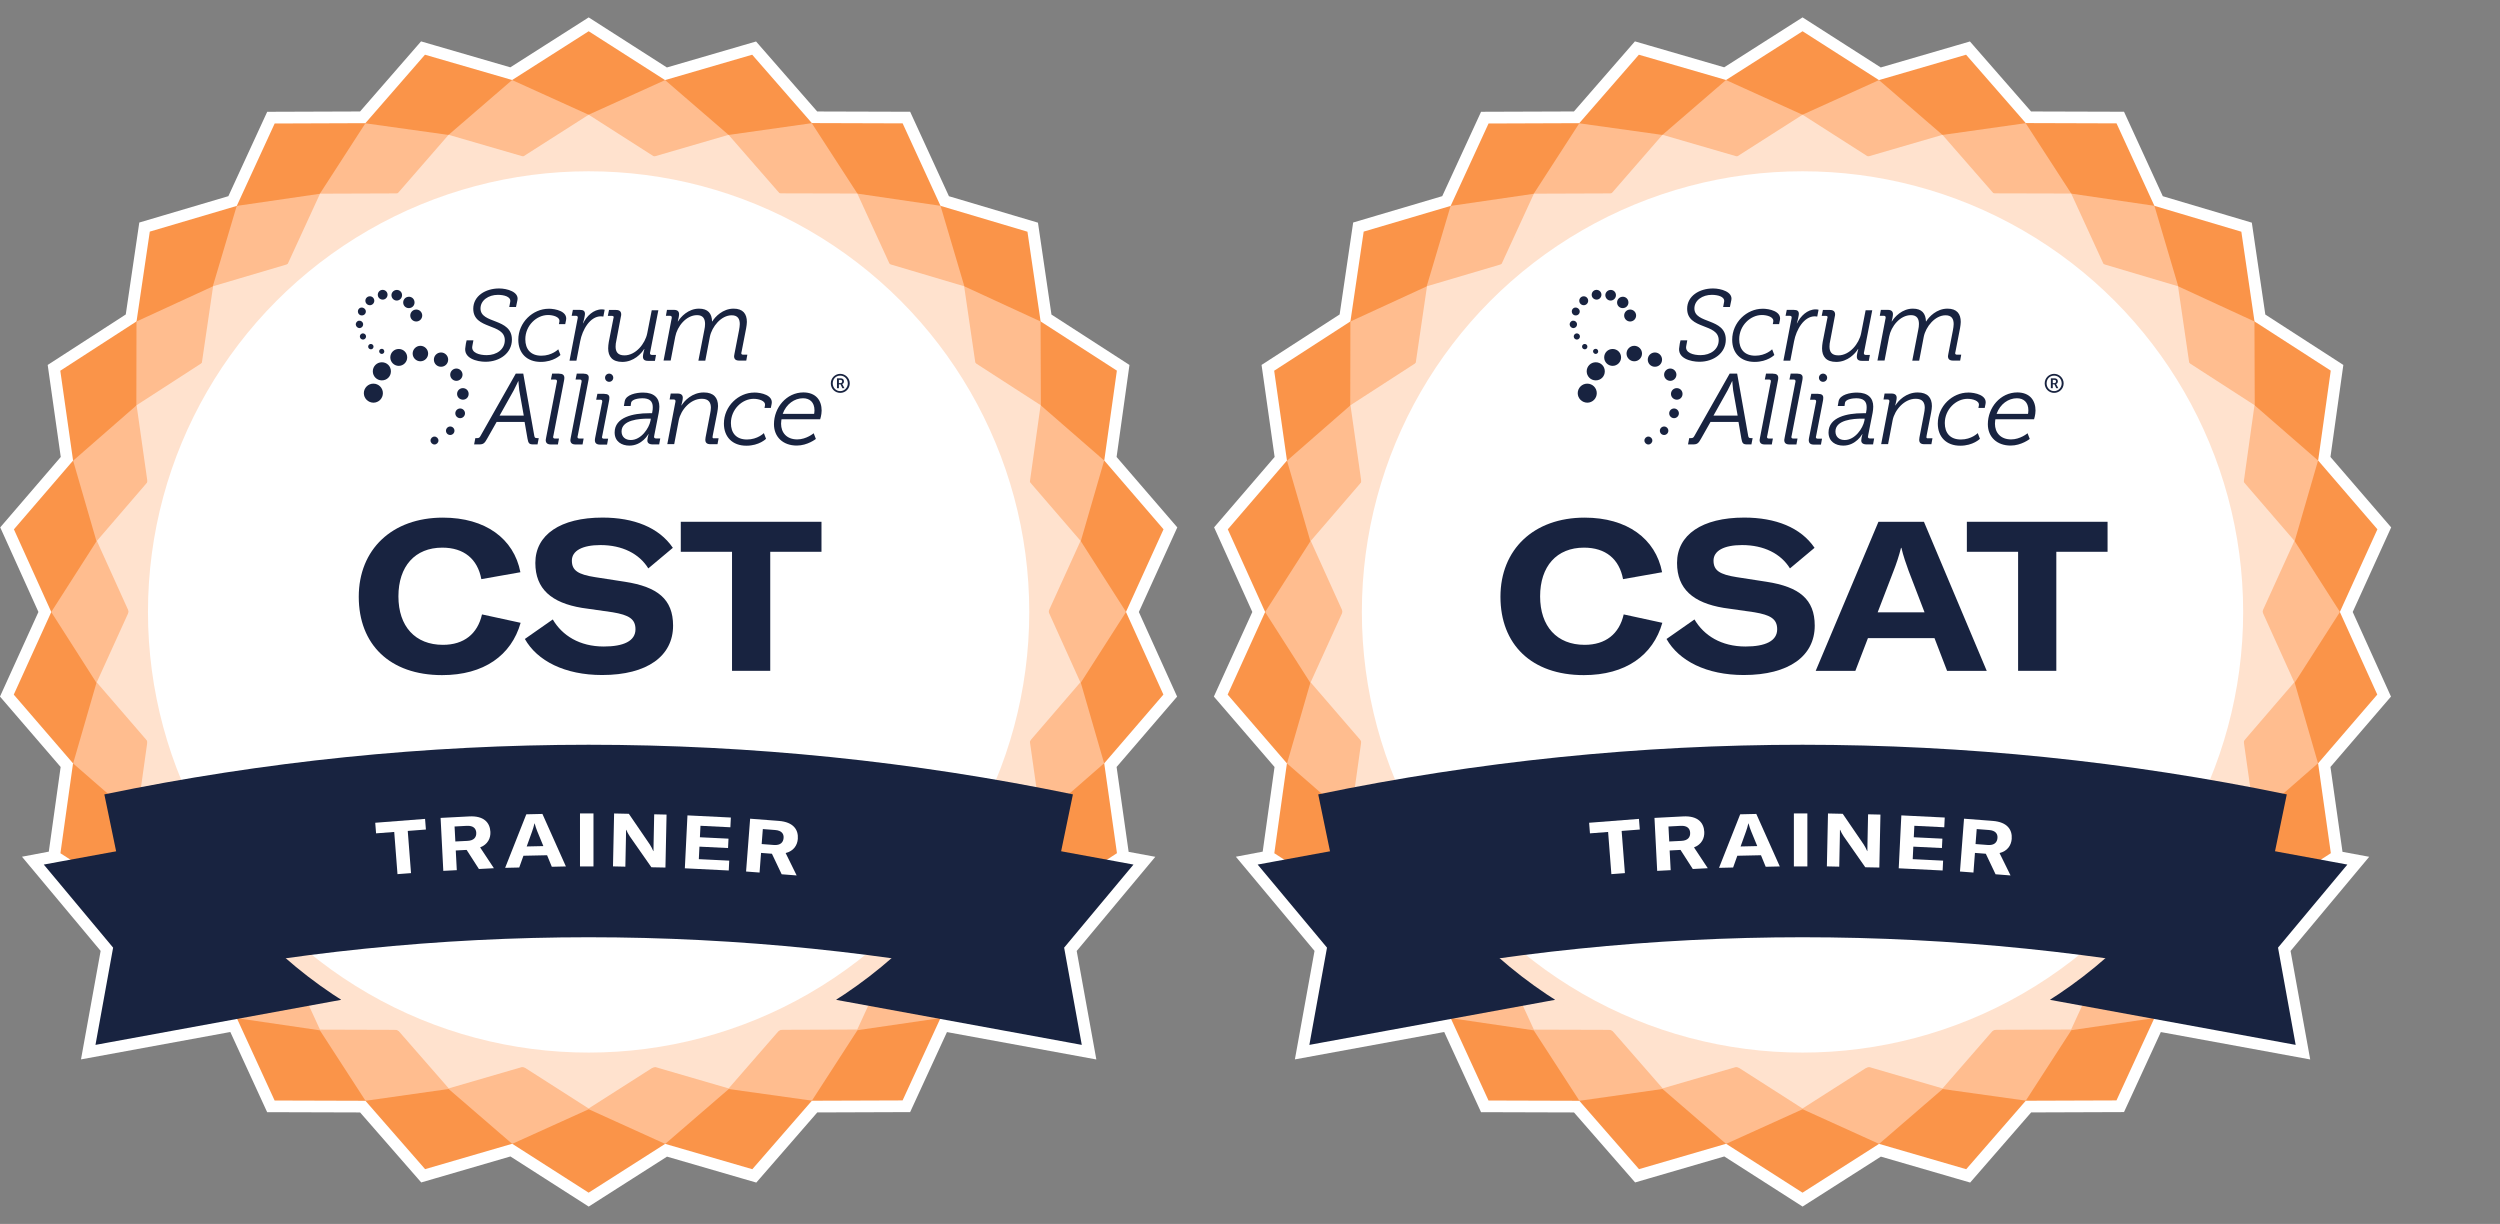
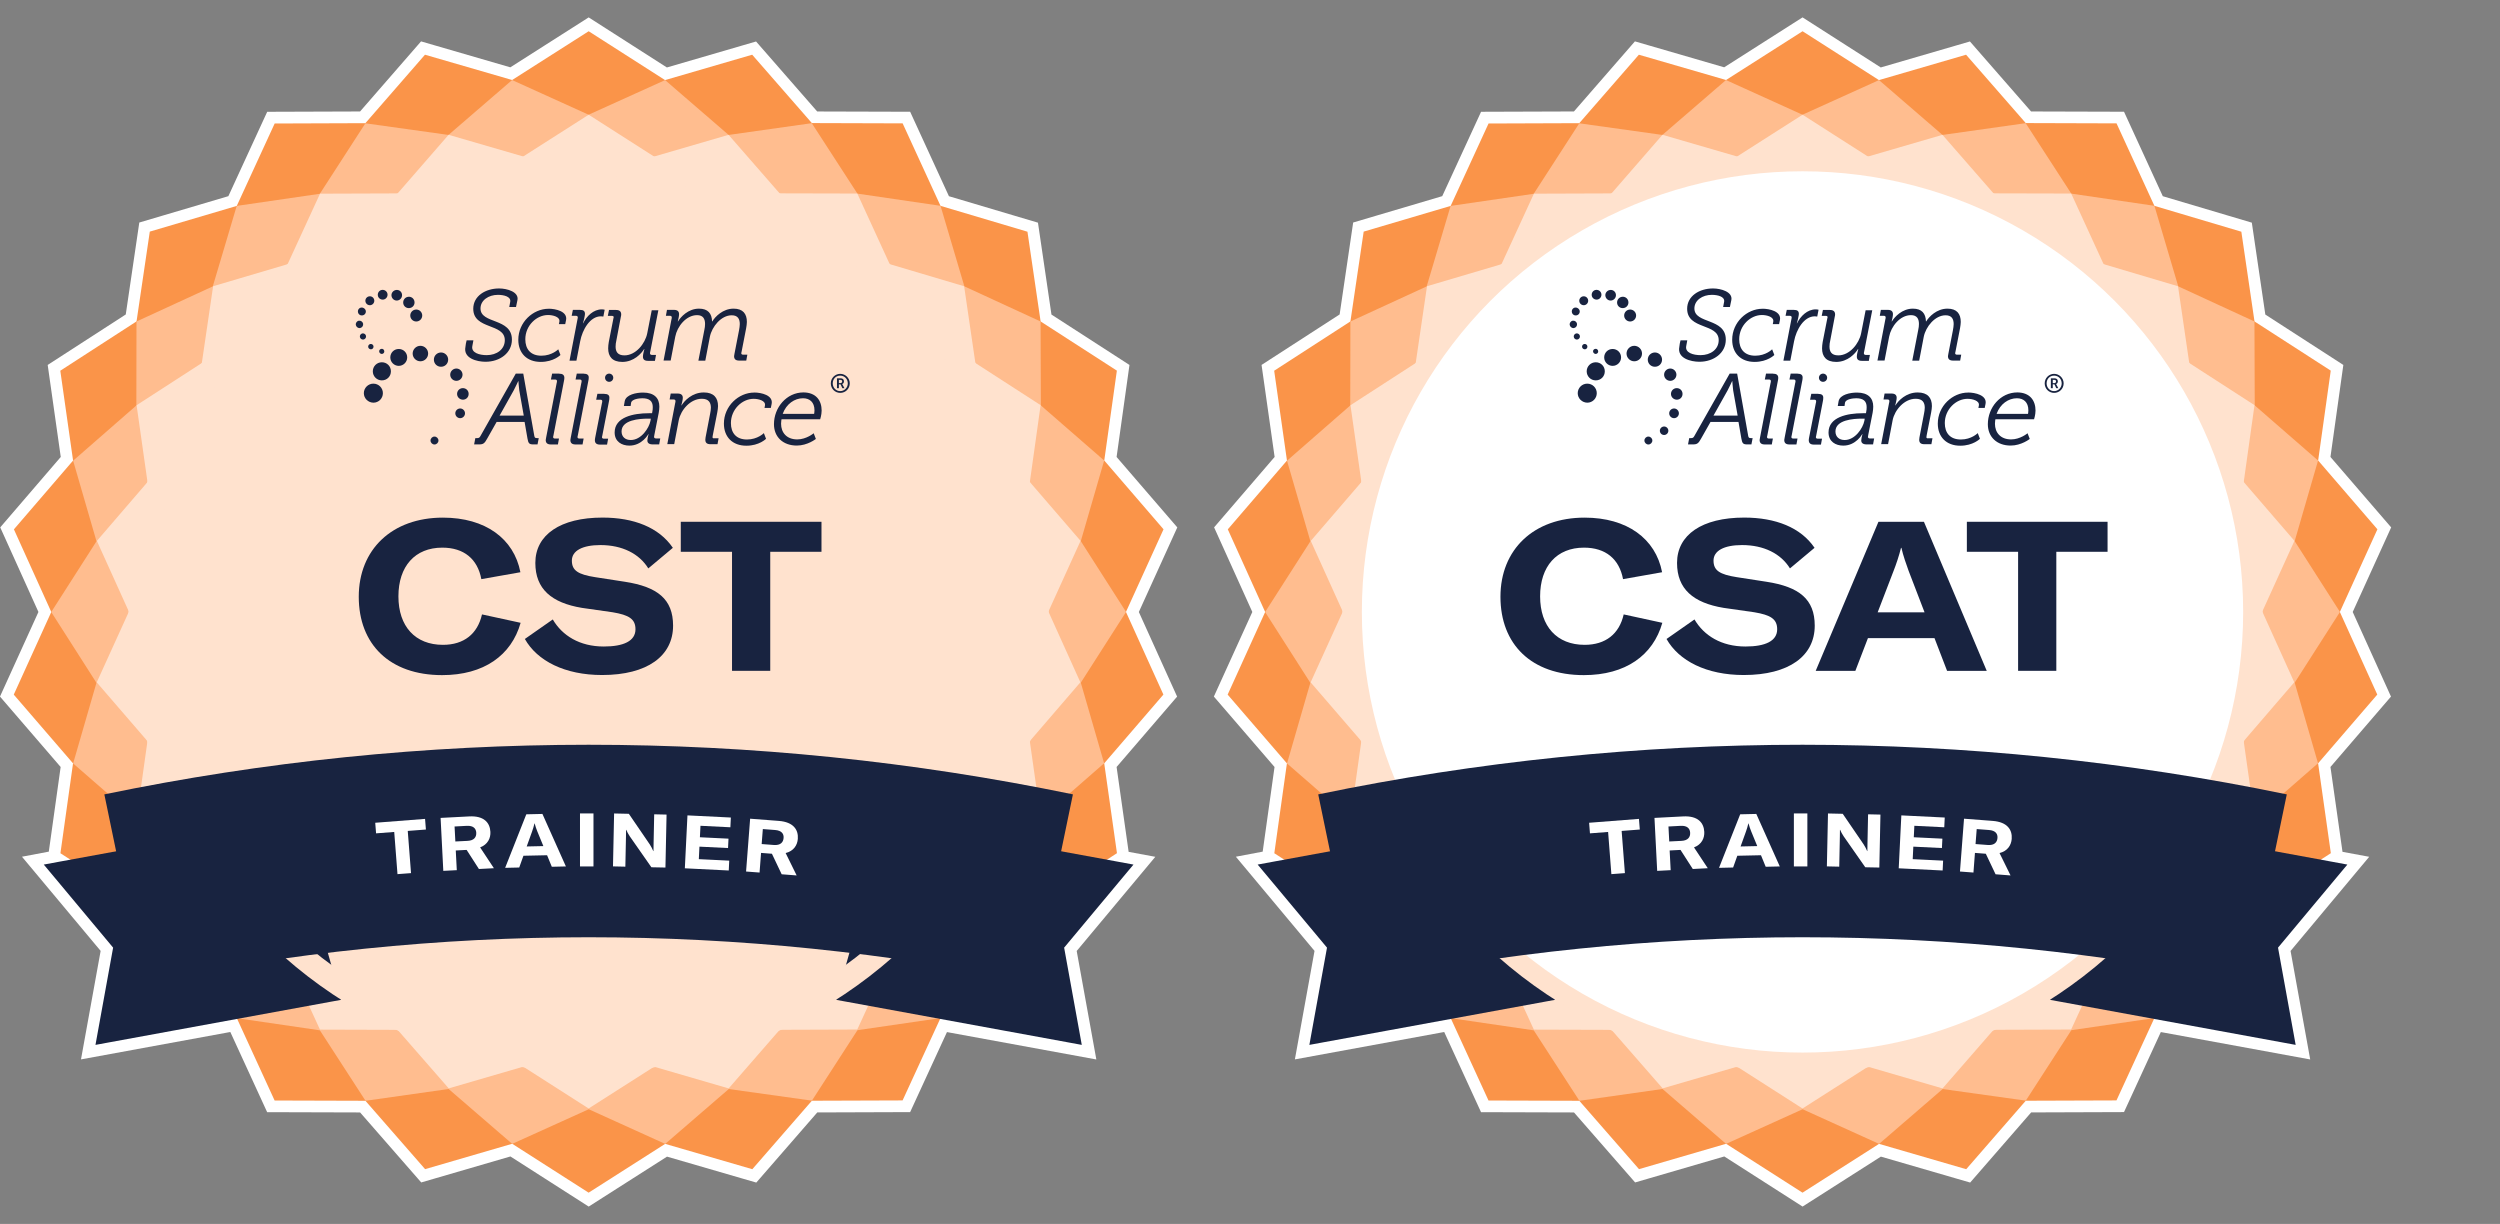
<svg xmlns="http://www.w3.org/2000/svg" id="Layer_1" version="1.1" viewBox="0 0 288 141">
  <rect x="0" y="0" width="288" height="141" fill="#808080" stroke="none" />
  <defs>
    <style>
      .st0 {
        fill: #fa9449;
      }

      .st1 {
        fill: #ffbd8f;
      }

      .st2 {
        fill: none;
        stroke: #ffe2ce;
        stroke-miterlimit: 10;
        stroke-width: 2.688px;
      }

      .st3 {
        fill: #fff;
      }

      .st4 {
        fill: #182340;
      }

      .st5 {
        fill: #ffe2ce;
      }
    </style>
  </defs>
  <g id="CEC_Outline">
    <g>
      <polygon class="st3" points="129.711 70.495 134.039 60.974 127.211 53.05 128.663 42.697 119.879 37.031 118.363 26.693 108.348 23.715 103.983 14.211 93.527 14.178 86.651 6.303 76.615 9.227 67.815 3.599 58.999 9.217 48.957 6.303 42.092 14.189 31.642 14.227 27.276 23.72 17.256 26.682 15.729 37.025 6.946 42.707 8.418 53.056 1.602 60.98 5.908 70.5 1.586 80.02 8.413 87.939 6.962 98.293 8.107 99.034 7.021 99.233 5.042 99.599 6.333 101.142 13.031 109.168 11.3 118.704 10.999 120.371 12.665 120.064 27.32 117.376 31.636 126.779 42.097 126.811 48.973 134.686 59.004 131.762 67.809 137.396 76.626 131.773 86.668 134.692 93.527 126.805 103.978 126.768 108.3 117.376 122.954 120.064 124.62 120.371 124.319 118.704 122.588 109.168 129.286 101.142 130.577 99.599 128.598 99.233 127.523 99.034 128.674 98.287 127.206 87.933 134.023 80.015 129.711 70.495" />
      <path class="st3" d="M67.809,138.992l-9.01-5.768-10.273,2.994-7.042-8.064-10.709-.032-4.242-9.236-17.202,3.156,2.263-12.499-9.063-10.848,3.091-.586,1.365-9.752-6.989-8.112,4.43-9.746L.027,60.754l6.972-8.112-1.505-10.601,8.994-5.816,1.559-10.59,10.262-3.037,4.473-9.719,10.698-.038,7.026-8.074,10.284,2.989,9.026-5.752,9.01,5.768,10.273-2.994,7.042,8.064,10.709.032,4.467,9.73,10.257,3.048,1.554,10.585,8.988,5.806-1.484,10.601,6.994,8.112-4.43,9.746,4.408,9.746-6.972,8.107,1.387,9.778,3.075.57-9.058,10.848,2.263,12.499-17.208-3.156-4.242,9.219-10.698.038-7.026,8.08-10.284-2.989-9.026,5.757-.005-.005ZM59.214,130.3l8.596,5.499,8.607-5.489,9.8,2.849,6.698-7.698,10.203-.038,4.397-9.563,15.439,2.833-1.801-9.908,6.913-8.284-4.123-.758,3.279-2.118-1.435-10.106,6.65-7.736-4.204-9.295,4.225-9.289-6.666-7.73,1.414-10.106-8.574-5.532-1.484-10.096-9.778-2.908-4.258-9.273-10.209-.027-6.709-7.687-9.795,2.854-8.596-5.499-8.607,5.489-9.8-2.849-6.698,7.698-10.203.038-4.263,9.268-9.784,2.897-1.489,10.096-8.574,5.542,1.435,10.106-6.65,7.736,4.204,9.295-4.22,9.295,6.666,7.73-1.414,10.106,3.274,2.113-4.134.758,6.913,8.284-1.801,9.908,15.439-2.828,4.397,9.574,10.209.032,6.714,7.687,9.795-2.854v-.016Z" />
    </g>
    <polygon class="st0" points="129.711 70.495 134.039 60.974 127.211 53.05 128.663 42.697 119.879 37.031 118.363 26.693 108.348 23.715 103.983 14.211 93.527 14.178 86.651 6.303 76.615 9.227 67.815 3.599 58.999 9.217 48.957 6.303 42.092 14.189 31.642 14.227 27.276 23.72 17.256 26.682 15.729 37.025 6.946 42.707 8.418 53.056 1.602 60.98 5.908 70.5 1.586 80.02 8.413 87.939 6.962 98.293 15.74 103.964 17.256 114.302 27.276 117.28 31.636 126.779 42.097 126.811 48.973 134.686 59.004 131.762 67.809 137.396 76.626 131.773 86.668 134.692 93.527 126.805 103.978 126.768 108.348 117.274 118.368 114.307 119.895 103.964 128.674 98.287 127.206 87.933 134.023 80.015 129.711 70.495" />
    <polygon class="st1" points="124.507 78.644 129.722 70.495 124.507 62.34 127.201 53.05 119.906 46.702 119.874 37.036 111.095 32.988 108.348 23.71 98.774 22.306 93.516 14.189 83.937 15.544 76.62 9.227 67.804 13.216 58.993 9.222 51.666 15.544 42.092 14.205 36.845 22.323 27.271 23.72 24.513 32.993 15.724 37.036 15.708 46.712 8.424 53.072 11.117 62.356 5.903 70.505 11.112 78.66 8.424 87.95 15.719 94.298 15.745 103.964 24.529 108.012 27.276 117.29 36.851 118.694 42.108 126.811 51.682 125.451 59.004 131.773 67.82 127.784 76.631 131.778 83.953 125.456 93.532 126.795 98.779 118.677 108.348 117.28 111.106 108.007 119.895 103.964 119.917 94.288 127.195 87.928 124.507 78.644" />
    <polygon class="st5" points="120.777 70.452 124.481 62.307 118.637 55.529 119.879 46.675 112.364 41.82 111.068 32.977 102.494 30.429 98.763 22.296 89.812 22.274 83.931 15.533 75.346 18.033 67.815 13.216 60.273 18.027 51.677 15.528 45.807 22.28 36.867 22.312 33.131 30.435 24.551 32.972 23.25 41.82 15.735 46.68 16.993 55.534 11.16 62.313 14.848 70.462 11.144 78.607 16.987 85.38 15.745 94.239 23.261 99.088 24.556 107.937 33.131 110.485 36.861 118.613 45.807 118.64 51.693 125.381 60.278 122.881 67.809 127.698 75.352 122.886 83.942 125.386 89.818 118.634 98.758 118.602 102.494 110.479 111.068 107.942 112.374 99.094 119.89 94.234 118.632 85.375 124.459 78.601 120.777 70.452" />
    <g>
      <polygon class="st4" points="129.286 101.142 122.588 109.168 124.319 118.704 124.62 120.371 122.954 120.064 97.591 115.414 96.322 115.183 96.672 113.941 101.897 95.422 102.187 94.39 103.241 94.583 128.598 99.233 130.577 99.599 129.286 101.142" />
      <polygon class="st4" points="39.297 115.183 38.028 115.414 12.665 120.064 10.999 120.371 11.3 118.704 13.031 109.168 6.333 101.142 5.042 99.599 7.021 99.233 32.378 94.583 33.432 94.39 33.722 95.422 38.947 113.941 39.297 115.183" />
    </g>
    <circle class="st2" cx="67.809" cy="70.495" r="51.656" />
-     <circle class="st3" cx="67.809" cy="70.495" r="50.763" />
    <path class="st4" d="M16.52,113.226c33.835-7.005,68.75-7.005,102.585,0,1.5-7.236,3-14.477,4.494-21.713-36.802-7.623-74.776-7.623-111.579,0,1.5,7.236,3,14.477,4.494,21.713h.005Z" />
    <g>
      <path class="st3" d="M43.226,94.782l5.741-.446.097,1.226-2.091.161.376,4.86-1.559.118-.376-4.86-2.091.161-.097-1.226v.005Z" />
      <path class="st3" d="M50.758,94.223l3.295-.172c1.72-.091,2.387.737,2.441,1.779.038.72-.296,1.451-1.183,1.79l1.586,2.398-1.726.091-1.414-2.199-1.252.065.118,2.269-1.554.081-.312-6.096v-.005ZM53.865,96.868c.758-.038,1.027-.441 1-.941-.027-.478-.328-.828-1.091-.79l-1.408.075.091,1.726,1.408-.07Z" />
      <path class="st3" d="M60.622,93.809l1.865-.043,2.704,6.048-1.623.038-.543-1.328-2.725.059-.484,1.355-1.623.038,2.435-6.161-.005-.005ZM62.595,97.47l-.694-1.688c-.091-.236-.236-.613-.312-.93h-.016c-.07.323-.194.699-.28.946l-.618,1.715,1.919-.043Z" />
      <path class="st3" d="M66.815,99.819v-6.112h1.554v6.107h-1.554v.005Z" />
      <path class="st3" d="M70.739,93.712l1.704.038,2.414,3.532c.15.236.306.521.398.758h.027c.005-.258,0-.521.011-.817l.07-3.414,1.425.032-.129,6.101-1.618-.032-2.494-3.57c-.167-.253-.317-.521-.398-.742h-.027c0,.263,0,.532-.011.823l-.07,3.419-1.425-.032.129-6.101-.005.005Z" />
      <path class="st3" d="M84.007,99.158l-.054,1.123-5.059-.253.301-6.096,4.999.247-.054,1.123-3.446-.172-.065,1.322,3.295.161-.054,1.081-3.295-.161-.07,1.441,3.505.172-.005.011Z" />
      <path class="st3" d="M86.415,94.314l3.295.253c1.715.129,2.279,1.038,2.199,2.075-.054.72-.478,1.403-1.403,1.629l1.269,2.58-1.726-.134-1.123-2.365-1.252-.097-.172,2.263-1.554-.118.468-6.091v.005ZM89.157,97.341c.753.059,1.075-.306,1.113-.806.038-.478-.22-.86-.984-.919l-1.408-.107-.134,1.726,1.408.107h.005Z" />
    </g>
    <g>
      <path class="st4" d="M41.329,68.748c0-5.44,3.822-9.117,9.698-9.117,4.886,0,8.177,2.419,8.924,6.29l-4.5.796c-.435-2.322-2.005-3.629-4.5-3.629-3.145,0-5.053,2.15-5.053,5.612s1.935,5.585,5.128,5.585c2.419,0,3.989-1.258,4.5-3.505l4.451.968c-1.064,3.747-4.231,6.026-9.047,6.026-6.048,0-9.601-3.559-9.601-9.026Z" />
      <path class="st4" d="M60.466,73.607l3.215-2.247c1.086,1.86,3.096,3.118,5.876,3.118,2.274,0,3.65-.629,3.65-1.984,0-1.188-.747-1.645-2.634-1.962l-3.532-.505c-3.505-.581-5.37-2.177-5.37-5.177,0-3.242,2.876-5.225,7.741-5.225,3.602,0,6.505,1.134,8.101,3.483l-2.828,2.371c-1.043-1.693-3-2.688-5.516-2.688-2.08,0-3.29.656-3.29,1.79s.699,1.597,2.688,1.908l3.435.532c3.747.581,5.537,2.005,5.537,5.053,0,3.483-2.951,5.688-8.177,5.688-4.285,0-7.478-1.623-8.902-4.161l.005.005Z" />
      <path class="st4" d="M78.427,60.109h16.208v3.457h-5.903v13.713h-4.403v-13.713h-5.903v-3.457Z" />
    </g>
    <g>
      <path class="st4" d="M70.175,43.041c-.263,0-.473.21-.473.473s.21.473.473.473.473-.21.473-.473-.21-.473-.473-.473ZM55.94,41.675c1.629,0,3.032-1,3.032-2.548,0-2.532-3.618-1.779-3.618-3.591,0-.946.93-1.57,2.005-1.57.64,0,1.532.183,1.419.806l-.113.597h.779l.167-.806c.183-.93-1.183-1.333-2.113-1.333-1.559,0-2.978.86-2.978,2.338,0,2.435,3.634,1.64,3.634,3.618,0,1.059-.93,1.726-2.086,1.726-.86,0-1.806-.28-1.656-1.043l.124-.667h-.779c-.07.29-.113.457-.14.763-.263,1.306,1.306,1.71,2.322,1.71h0ZM63.203,35.569c-1.806,0-3.494,1.559-3.494,3.575,0,1.543.989,2.548,2.586,2.548,1.489,0,2.269-.796,2.269-.796l-.253-.656s-.71.737-1.946.737-1.849-.753-1.849-1.892c0-1.586,1.296-2.795,2.618-2.795.559,0,1.403.21,1.306.763l-.054.29h.726l.097-.473c.194-1-1.21-1.306-2.005-1.306h0v.005ZM69.508,36.461l.15-.779c-.097-.027-.21-.043-.323-.043-.973,0-1.752.779-2.156,1.602h-.027c.097-.263.236-.919.236-1.07,0-.323-.15-.473-.586-.473h-.806l-.14.683h.489c.194,0,.236.113.21.253l-.946,4.913h.796l.43-2.226c.253-1.349,1.14-2.881,2.392-2.881.113,0,.194.016.28.027h0v-.005ZM70.691,36.558c0,.043-.027.15-.043.21l-.516,2.629c-.043.253-.07.516-.07.737,0,.946.489,1.559,1.629,1.559,1.322,0,2.199-.962,2.516-1.489h.027c-.07.28-.167.64-.167.876,0,.323.167.489.586.489h.796l.124-.683h-.473c-.14,0-.22-.07-.22-.183,0-.054.016-.183.043-.253l.919-4.704h-.763l-.516,2.645c-.236,1.199-1.322,2.548-2.629,2.548-.796,0-1.016-.446-1.016-1.016,0-.22.027-.457.086-.694l.516-2.725c.027-.097.043-.21.043-.28,0-.333-.183-.516-.597-.516h-.806l-.14.683h.489c.124,0,.194.054.194.167h-.011ZM76.465,41.535h.796l.527-2.742c.22-1.183,1.252-2.489,2.516-2.489.694,0,.919.43.919,1.016,0,.22-.027.457-.086.71l-.683,3.521h.796l.527-2.752c.236-1.167,1.296-2.478,2.516-2.478.71,0,.93.43.93,1.016,0,.22-.043.457-.086.71l-.527,2.715c-.027.097-.043.194-.043.263,0,.349.183.516.597.516h.806l.124-.683h-.489c-.14,0-.21-.054-.21-.183,0-.043.027-.14.043-.194l.516-2.656c.043-.263.086-.516.086-.737,0-.93-.446-1.532-1.532-1.532-1.236,0-2.129.93-2.451,1.473h-.027c-.027-.919-.473-1.473-1.505-1.473-1.252,0-2.113.962-2.419,1.473h-.027c.07-.253.15-.624.15-.833,0-.323-.183-.5-.597-.5h-.796l-.124.683h.457c.15,0,.22.07.22.183,0,.054-.016.183-.043.263l-.903,4.715h0l.021-.005ZM61.853,50.47h.21l-.14.726h-.489c-.457,0-.57-.113-.667-.667l-.333-1.919h-3.225l-1.086,1.919c-.306.559-.457.667-.946.667h-.559l.14-.726h.21c.183,0,.28-.043.387-.253l4.064-7.182h.86l1.279,7.209c.043.194.113.22.29.22h0l.005.005ZM60.337,47.879l-.516-2.908c-.054-.376-.097-1.059-.097-1.059h-.027s-.306.667-.516,1.059l-1.629,2.908h2.785ZM64.401,43.041h-.796l-.14.683h.489c.14,0,.21.054.21.183,0,.086-.016.14-.043.253l-1.21,6.263c-.027.097-.043.194-.043.263,0,.349.194.516.597.516h.806l.124-.683h-.457c-.14,0-.22-.054-.22-.183,0-.043.027-.14.043-.194l1.21-6.274c.027-.124.043-.236.043-.333,0-.333-.194-.489-.613-.489h0v-.005ZM67.24,43.041h-.796l-.14.683h.489c.14,0,.21.054.21.183,0,.086-.016.14-.043.253l-1.21,6.263c-.027.097-.043.194-.043.263,0,.349.194.516.597.516h.806l.124-.683h-.489c-.14,0-.22-.054-.22-.183,0-.043.027-.14.043-.194l1.21-6.274c.027-.124.043-.236.043-.333.027-.333-.183-.489-.586-.489h0l.005-.005ZM69.616,45.363h-.796l-.14.683h.489c.14,0,.21.054.21.183,0,.086-.016.14-.043.253l-.763,3.897c-.027.15-.043.236-.043.323,0,.349.194.516.597.516h.806l.124-.683h-.489c-.14,0-.22-.054-.22-.183,0-.043.027-.14.043-.194l.763-3.935c.027-.124.043-.253.043-.36.027-.333-.167-.489-.586-.489h0l.005-.011ZM75.572,50.513h.489l-.124.683h-.737c-.446,0-.624-.183-.624-.457,0-.15.07-.516.14-.726h-.027s-.71,1.322-2.183,1.322c-.876,0-1.699-.457-1.699-1.516,0-1.769,2.156-2.215,3.935-2.215h.376l.027-.15c.043-.21.054-.36.054-.559,0-.683-.387-1.016-1.199-1.016-.387,0-1.21.097-1.296.516l-.054.376h-.779l.097-.559c.15-.753,1.322-.989,2.113-.989,1.306,0,1.876.656,1.876,1.613,0,.22-.027.457-.07.71l-.5,2.532c-.016.086-.043.21-.043.263.016.086.07.167.22.167h0l.005.005ZM74.975,48.228h-.323c-.989,0-3.048.14-3.048,1.473,0,.624.43.989,1.059.989,1.21,0,2.102-1.365,2.269-2.199l.043-.263ZM82.088,50.33c0-.043.016-.14.027-.194l.516-2.629c.043-.253.086-.516.086-.726,0-.962-.5-1.57-1.64-1.57-1.349,0-2.242.962-2.559,1.489h-.027c.07-.28.167-.64.167-.876,0-.306-.183-.489-.597-.489h-.796l-.124.683h.457c.15,0,.22.07.22.183,0,.054-.016.183-.043.263l-.903,4.704h.796l.527-2.768c.236-1.167,1.333-2.462,2.656-2.462.806,0,1.043.457,1.043,1.032,0,.22-.043.457-.086.683l-.527,2.742c-.016.097-.027.194-.027.263,0,.349.183.516.597.516h.806l.124-.683h-.489c-.15.027-.22-.043-.21-.15h0l.005-.011ZM86.888,45.223c-1.806,0-3.494,1.559-3.494,3.575,0,1.543.989,2.548,2.586,2.548,1.489,0,2.269-.796,2.269-.796l-.253-.656s-.71.737-1.946.737-1.849-.753-1.849-1.892c0-1.586,1.296-2.795,2.618-2.795.559,0,1.403.21,1.306.763l-.054.29h.726l.097-.473c.194-1-1.21-1.306-2.005-1.306h0v.005ZM94.651,47.325c0,.457-.167.973-.167.973h-4.451s-.054.236-.054.516c0,1.016.64,1.806,1.865,1.806,1.059,0,1.892-.71,1.892-.71l.253.656s-.962.763-2.199.763c-1.586,0-2.629-.989-2.629-2.462,0-1.908,1.435-3.661,3.408-3.661,1.419.016,2.086.903,2.086,2.113l-.005.005ZM93.828,47.271c0-.946-.559-1.392-1.322-1.392-.962,0-1.919.64-2.338,1.796h3.618s.043-.194.043-.403h0ZM97.059,44.304l.22.419h-.236l-.21-.446h-.194v.446h-.22v-1.14h.446c.22,0,.36.14.36.349,0,.183-.113.28-.21.306h0s.016.027.043.07h0v-.005ZM97.016,43.944c0-.113-.07-.183-.183-.183h-.194v.376h.183c.113,0,.194-.086.194-.194ZM97.892,44.164c0,.613-.489,1.097-1.097,1.097s-1.086-.489-1.086-1.097.489-1.097,1.086-1.097,1.097.489,1.097,1.097ZM97.666,44.164c0-.5-.376-.892-.876-.892s-.86.387-.86.892.376.892.86.892.876-.387.876-.892Z" />
      <path class="st4" d="M45.936,42.148c.527,0,.973-.43.973-.973s-.43-.973-.973-.973-.973.43-.973.973.446.973.973.973Z" />
      <path class="st4" d="M47.538,40.729c0-.489.403-.892.892-.892s.892.403.892.892-.403.892-.892.892-.892-.403-.892-.892Z" />
      <path class="st4" d="M50.806,40.605c.446,0,.823.36.823.823s-.36.823-.823.823-.823-.36-.823-.823.376-.823.823-.823Z" />
      <path class="st4" d="M41.915,45.293c0-.597.489-1.097,1.097-1.097s1.097.489,1.097,1.097-.489,1.097-1.097,1.097c-.613-.016-1.097-.5-1.097-1.097Z" />
      <path class="st4" d="M42.947,42.777c0-.57.457-1.043,1.043-1.043s1.043.457,1.043,1.043-.457,1.043-1.043,1.043-1.043-.473-1.043-1.043Z" />
      <path class="st4" d="M53.284,43.164c0,.387-.323.71-.71.71s-.71-.323-.71-.71.323-.71.71-.71.71.323.71.71Z" />
      <path class="st4" d="M52.655,45.379c0-.36.29-.667.667-.667s.667.29.667.667-.29.667-.667.667c-.376-.016-.667-.306-.667-.667Z" />
      <path class="st4" d="M52.451,47.615c0-.306.253-.559.559-.559s.559.253.559.559-.253.559-.559.559-.559-.253-.559-.559Z" />
-       <path class="st4" d="M51.376,49.621c0-.263.22-.489.489-.489s.489.22.489.489-.22.489-.489.489c-.28,0-.489-.22-.489-.489Z" />
      <path class="st4" d="M49.596,50.749c0-.253.21-.457.457-.457s.457.21.457.457-.21.457-.457.457-.457-.21-.457-.457Z" />
      <path class="st4" d="M46.312,33.923c.043.333-.183.64-.516.694-.333.054-.64-.183-.694-.516s.183-.64.516-.694c.349-.054.656.183.694.516Z" />
      <path class="st4" d="M44.64,33.87c.043.306-.167.597-.473.64-.306.043-.597-.167-.64-.473s.167-.597.473-.64c.306-.043.597.167.64.473Z" />
      <path class="st4" d="M43.113,34.569c.043.28-.15.543-.43.586h0c-.28.043-.543-.15-.586-.43-.043-.28.15-.543.43-.586.29-.043.543.15.586.43Z" />
      <path class="st4" d="M48.634,36.251c.054.376-.21.726-.586.779s-.726-.21-.779-.586c-.054-.376.21-.726.586-.779.376-.054.726.21.779.586Z" />
      <path class="st4" d="M47.011,34.192c.36-.054.694.194.737.559.054.36-.194.694-.559.737-.36.054-.694-.194-.737-.559-.043-.349.194-.683.559-.737Z" />
      <path class="st4" d="M42.14,35.816c.043.253-.14.489-.387.516h0c-.253.043-.489-.14-.516-.387-.043-.253.14-.489.387-.516.236-.027.473.14.516.387Z" />
      <path class="st4" d="M41.345,36.945c.236-.027.446.124.489.36h0c.027.236-.124.446-.36.489-.236.027-.446-.14-.489-.376-.027-.22.14-.446.36-.473Z" />
      <path class="st4" d="M41.764,38.407c.194-.027.376.113.403.306h0c.027.194-.113.376-.306.403s-.376-.113-.403-.306.113-.376.306-.403Z" />
      <path class="st4" d="M42.415,39.977c-.027-.167.097-.333.263-.349h0c.167-.027.333.097.349.263.027.167-.097.333-.263.349s-.323-.097-.349-.263Z" />
      <path class="st4" d="M43.683,40.52c-.027-.167.086-.306.253-.333s.306.086.333.253-.086.306-.253.333c-.15.016-.306-.097-.333-.253Z" />
    </g>
  </g>
  <g id="CEC_Outline1">
    <g>
      <polygon class="st3" points="269.551 70.495 273.878 60.974 267.051 53.05 268.503 42.697 259.719 37.031 258.203 26.693 248.188 23.715 243.823 14.211 233.367 14.178 226.491 6.303 216.455 9.227 207.655 3.599 198.839 9.217 188.797 6.303 181.932 14.189 171.481 14.227 167.116 23.72 157.096 26.682 155.569 37.025 146.785 42.707 148.258 53.056 141.442 60.98 145.748 70.5 141.426 80.02 148.253 87.939 146.801 98.293 147.946 99.034 146.861 99.233 144.882 99.599 146.172 101.142 152.871 109.168 151.14 118.704 150.839 120.371 152.505 120.064 167.159 117.376 171.476 126.779 181.937 126.811 188.813 134.686 198.844 131.762 207.649 137.396 216.466 131.773 226.507 134.692 233.367 126.805 243.817 126.768 248.139 117.376 262.794 120.064 264.46 120.371 264.159 118.704 262.428 109.168 269.126 101.142 270.416 99.599 268.438 99.233 267.363 99.034 268.513 98.287 267.046 87.933 273.862 80.015 269.551 70.495" />
      <path class="st3" d="M207.649,138.992l-9.01-5.768-10.273,2.994-7.042-8.064-10.709-.032-4.242-9.236-17.202,3.156,2.263-12.499-9.063-10.848,3.091-.586,1.365-9.752-6.989-8.112,4.43-9.746-4.403-9.746,6.972-8.112-1.505-10.601,8.994-5.816,1.559-10.59,10.262-3.037,4.473-9.719,10.698-.038,7.026-8.074,10.284,2.989,9.026-5.752,9.01,5.768,10.273-2.994,7.042,8.064,10.709.032,4.467,9.73,10.257,3.048,1.554,10.585,8.988,5.806-1.484,10.601,6.994,8.112-4.43,9.746,4.408,9.746-6.972,8.107,1.387,9.778,3.075.57-9.058,10.848,2.263,12.499-17.208-3.156-4.242,9.219-10.698.038-7.026,8.08-10.284-2.989-9.026,5.757-.005-.005ZM199.054,130.3l8.596,5.499,8.607-5.489,9.8,2.849,6.698-7.698,10.203-.038,4.397-9.563,15.439,2.833-1.801-9.908,6.913-8.284-4.123-.758,3.279-2.118-1.435-10.106,6.65-7.736-4.204-9.295,4.225-9.289-6.666-7.73,1.414-10.106-8.574-5.532-1.484-10.096-9.778-2.908-4.258-9.273-10.209-.027-6.709-7.687-9.795,2.854-8.596-5.499-8.607,5.489-9.8-2.849-6.698,7.698-10.203.038-4.263,9.268-9.784,2.897-1.489,10.096-8.574,5.542,1.435,10.106-6.65,7.736,4.204,9.295-4.22,9.295,6.666,7.73-1.414,10.106,3.274,2.113-4.134.758,6.913,8.284-1.801,9.908,15.439-2.828,4.397,9.574,10.209.032,6.714,7.687,9.795-2.854v-.016Z" />
    </g>
    <polygon class="st0" points="269.551 70.495 273.878 60.974 267.051 53.05 268.503 42.697 259.719 37.031 258.203 26.693 248.188 23.715 243.823 14.211 233.367 14.178 226.491 6.303 216.455 9.227 207.655 3.599 198.839 9.217 188.797 6.303 181.932 14.189 171.481 14.227 167.116 23.72 157.096 26.682 155.569 37.025 146.785 42.707 148.258 53.056 141.442 60.98 145.748 70.5 141.426 80.02 148.253 87.939 146.801 98.293 155.58 103.964 157.096 114.302 167.116 117.28 171.476 126.779 181.937 126.811 188.813 134.686 198.844 131.762 207.649 137.396 216.466 131.773 226.507 134.692 233.367 126.805 243.817 126.768 248.188 117.274 258.208 114.307 259.735 103.964 268.513 98.287 267.046 87.933 273.862 80.015 269.551 70.495" />
    <polygon class="st1" points="264.347 78.644 269.562 70.495 264.347 62.34 267.041 53.05 259.746 46.702 259.713 37.036 250.935 32.988 248.188 23.71 238.614 22.306 233.356 14.189 223.777 15.544 216.46 9.227 207.644 13.216 198.833 9.222 191.506 15.544 181.932 14.205 176.685 22.323 167.111 23.72 164.353 32.993 155.564 37.036 155.548 46.712 148.264 53.072 150.957 62.356 145.742 70.505 150.952 78.66 148.264 87.95 155.559 94.298 155.585 103.964 164.369 108.012 167.116 117.29 176.69 118.694 181.948 126.811 191.522 125.451 198.844 131.773 207.66 127.784 216.471 131.778 223.793 125.456 233.372 126.795 238.619 118.677 248.188 117.28 250.946 108.007 259.735 103.964 259.756 94.288 267.035 87.928 264.347 78.644" />
    <polygon class="st5" points="260.616 70.452 264.32 62.307 258.477 55.529 259.719 46.675 252.203 41.82 250.908 32.977 242.334 30.429 238.603 22.296 229.652 22.274 223.771 15.533 215.186 18.033 207.655 13.216 200.113 18.027 191.517 15.528 185.647 22.28 176.707 22.312 172.97 30.435 164.391 32.972 163.09 41.82 155.575 46.68 156.833 55.534 151 62.313 154.688 70.462 150.984 78.607 156.827 85.38 155.585 94.239 163.101 99.088 164.396 107.937 172.97 110.485 176.701 118.613 185.647 118.64 191.533 125.381 200.118 122.881 207.649 127.698 215.191 122.886 223.782 125.386 229.658 118.634 238.597 118.602 242.334 110.479 250.908 107.942 252.214 99.094 259.729 94.234 258.472 85.375 264.299 78.601 260.616 70.452" />
    <g>
      <polygon class="st4" points="269.126 101.142 262.428 109.168 264.159 118.704 264.46 120.371 262.794 120.064 237.431 115.414 236.162 115.183 236.512 113.941 241.737 95.422 242.027 94.39 243.081 94.583 268.438 99.233 270.416 99.599 269.126 101.142" />
      <polygon class="st4" points="179.136 115.183 177.868 115.414 152.505 120.064 150.839 120.371 151.14 118.704 152.871 109.168 146.172 101.142 144.882 99.599 146.861 99.233 172.218 94.583 173.272 94.39 173.562 95.422 178.787 113.941 179.136 115.183" />
    </g>
    <circle class="st2" cx="207.649" cy="70.495" r="51.656" />
    <circle class="st3" cx="207.649" cy="70.495" r="50.763" />
    <path class="st4" d="M156.359,113.226c33.835-7.005,68.75-7.005,102.585,0,1.5-7.236,3-14.477,4.494-21.713-36.802-7.623-74.776-7.623-111.579,0,1.5,7.236,3,14.477,4.494,21.713h.005Z" />
    <g>
      <path class="st3" d="M183.066,94.782l5.741-.446.097,1.226-2.091.161.376,4.86-1.559.118-.376-4.86-2.091.161-.097-1.226v.005Z" />
      <path class="st3" d="M190.597,94.223l3.295-.172c1.72-.091,2.387.737,2.441,1.779.038.72-.296,1.451-1.183,1.79l1.586,2.398-1.726.091-1.414-2.199-1.252.065.118,2.269-1.554.081-.312-6.096v-.005ZM193.705,96.868c.758-.038,1.027-.441 1-.941-.027-.478-.328-.828-1.091-.79l-1.408.075.091,1.726,1.408-.07Z" />
      <path class="st3" d="M200.462,93.809l1.865-.043,2.704,6.048-1.623.038-.543-1.328-2.725.059-.484,1.355-1.623.038,2.435-6.161-.005-.005ZM202.435,97.47l-.694-1.688c-.091-.236-.236-.613-.312-.93h-.016c-.07.323-.194.699-.28.946l-.618,1.715,1.919-.043Z" />
      <path class="st3" d="M206.655,99.819v-6.112h1.554v6.107h-1.554v.005Z" />
      <path class="st3" d="M210.579,93.712l1.704.038,2.414,3.532c.15.236.306.521.398.758h.027c.005-.258,0-.521.011-.817l.07-3.414,1.425.032-.129,6.101-1.618-.032-2.494-3.57c-.167-.253-.317-.521-.398-.742h-.027c0,.263,0,.532-.011.823l-.07,3.419-1.425-.032.129-6.101-.005.005Z" />
      <path class="st3" d="M223.846,99.158l-.054,1.123-5.059-.253.301-6.096,4.999.247-.054,1.123-3.446-.172-.065,1.322,3.295.161-.054,1.081-3.295-.161-.07,1.441,3.505.172-.005.011Z" />
      <path class="st3" d="M226.255,94.314l3.295.253c1.715.129,2.279,1.038,2.199,2.075-.054.72-.478,1.403-1.403,1.629l1.269,2.58-1.726-.134-1.123-2.365-1.252-.097-.172,2.263-1.554-.118.468-6.091v.005ZM228.996,97.341c.753.059,1.075-.306,1.113-.806.038-.478-.22-.86-.984-.919l-1.408-.107-.134,1.726,1.408.107h.005Z" />
    </g>
    <g>
      <path class="st4" d="M172.852,68.748c0-5.44,3.822-9.117,9.698-9.117,4.886,0,8.177,2.419,8.924,6.29l-4.5.796c-.435-2.322-2.005-3.629-4.5-3.629-3.145,0-5.053,2.15-5.053,5.612s1.935,5.585,5.128,5.585c2.419,0,3.989-1.258,4.5-3.505l4.451.968c-1.064,3.747-4.231,6.026-9.047,6.026-6.048,0-9.601-3.559-9.601-9.026Z" />
      <path class="st4" d="M191.99,73.607l3.215-2.247c1.086,1.86,3.096,3.118,5.876,3.118,2.274,0,3.65-.629,3.65-1.984,0-1.188-.753-1.645-2.634-1.962l-3.532-.505c-3.505-.581-5.37-2.177-5.37-5.177,0-3.242,2.876-5.225,7.741-5.225,3.602,0,6.505,1.134,8.101,3.483l-2.833,2.371c-1.043-1.693-3-2.688-5.516-2.688-2.08,0-3.29.656-3.29,1.79s.699,1.597,2.683,1.908l3.435.532c3.752.581,5.542,2.005,5.542,5.053,0,3.483-2.951,5.688-8.177,5.688-4.279,0-7.472-1.623-8.902-4.161l.011.005Z" />
      <path class="st4" d="M216.39,60.109h5.247l7.236,17.175h-4.569l-1.451-3.774h-7.666l-1.451,3.774h-4.569l7.23-17.175h-.005ZM221.707,70.538l-1.839-4.79c-.242-.677-.629-1.742-.823-2.634h-.048c-.22.898-.581,1.962-.849,2.634l-1.839,4.79h5.397Z" />
      <path class="st4" d="M226.583,60.109h16.208v3.457h-5.903v13.713h-4.403v-13.713h-5.903v-3.457Z" />
    </g>
    <g>
      <path class="st4" d="M210.015,43.041c-.263,0-.473.21-.473.473s.21.473.473.473.473-.21.473-.473-.21-.473-.473-.473ZM195.78,41.675c1.629,0,3.032-1,3.032-2.548,0-2.532-3.618-1.779-3.618-3.591,0-.946.93-1.57,2.005-1.57.64,0,1.532.183,1.419.806l-.113.597h.779l.167-.806c.183-.93-1.183-1.333-2.113-1.333-1.559,0-2.978.86-2.978,2.338,0,2.435,3.634,1.64,3.634,3.618,0,1.059-.93,1.726-2.086,1.726-.86,0-1.806-.28-1.656-1.043l.124-.667h-.779c-.07.29-.113.457-.14.763-.263,1.306,1.306,1.71,2.322,1.71h0ZM203.042,35.569c-1.806,0-3.494,1.559-3.494,3.575,0,1.543.989,2.548,2.586,2.548,1.489,0,2.269-.796,2.269-.796l-.253-.656s-.71.737-1.946.737-1.849-.753-1.849-1.892c0-1.586,1.296-2.795,2.618-2.795.559,0,1.403.21,1.306.763l-.054.29h.726l.097-.473c.194-1-1.21-1.306-2.005-1.306h0v.005ZM209.348,36.461l.15-.779c-.097-.027-.21-.043-.323-.043-.973,0-1.752.779-2.156,1.602h-.027c.097-.263.236-.919.236-1.07,0-.323-.15-.473-.586-.473h-.806l-.14.683h.489c.194,0,.236.113.21.253l-.946,4.913h.796l.43-2.226c.253-1.349,1.14-2.881,2.392-2.881.113,0,.194.016.28.027h0v-.005ZM210.531,36.558c0,.043-.027.15-.043.21l-.516,2.629c-.043.253-.07.516-.07.737,0,.946.489,1.559,1.629,1.559,1.322,0,2.199-.962,2.516-1.489h.027c-.07.28-.167.64-.167.876,0,.323.167.489.586.489h.796l.124-.683h-.473c-.14,0-.22-.07-.22-.183,0-.054.016-.183.043-.253l.919-4.704h-.763l-.516,2.645c-.236,1.199-1.322,2.548-2.629,2.548-.796,0-1.016-.446-1.016-1.016,0-.22.027-.457.086-.694l.516-2.725c.027-.097.043-.21.043-.28,0-.333-.183-.516-.597-.516h-.806l-.14.683h.489c.124,0,.194.054.194.167h-.011ZM216.304,41.535h.796l.527-2.742c.22-1.183,1.252-2.489,2.516-2.489.694,0,.919.43.919,1.016,0,.22-.027.457-.086.71l-.683,3.521h.796l.527-2.752c.236-1.167,1.296-2.478,2.516-2.478.71,0,.93.43.93,1.016,0,.22-.043.457-.086.71l-.527,2.715c-.027.097-.043.194-.043.263,0,.349.183.516.597.516h.806l.124-.683h-.489c-.14,0-.21-.054-.21-.183,0-.043.027-.14.043-.194l.516-2.656c.043-.263.086-.516.086-.737,0-.93-.446-1.532-1.532-1.532-1.236,0-2.129.93-2.451,1.473h-.027c-.027-.919-.473-1.473-1.505-1.473-1.252,0-2.113.962-2.419,1.473h-.027c.07-.253.15-.624.15-.833,0-.323-.183-.5-.597-.5h-.796l-.124.683h.457c.15,0,.22.07.22.183,0,.054-.016.183-.043.263l-.903,4.715h0l.021-.005ZM201.693,50.47h.21l-.14.726h-.489c-.457,0-.57-.113-.667-.667l-.333-1.919h-3.225l-1.086,1.919c-.306.559-.457.667-.946.667h-.559l.14-.726h.21c.183,0,.28-.043.387-.253l4.064-7.182h.86l1.279,7.209c.043.194.113.22.29.22h0l.005.005ZM200.177,47.879l-.516-2.908c-.054-.376-.097-1.059-.097-1.059h-.027s-.306.667-.516,1.059l-1.629,2.908h2.785ZM204.241,43.041h-.796l-.14.683h.489c.14,0,.21.054.21.183,0,.086-.016.14-.043.253l-1.21,6.263c-.027.097-.043.194-.043.263,0,.349.194.516.597.516h.806l.124-.683h-.457c-.14,0-.22-.054-.22-.183,0-.043.027-.14.043-.194l1.21-6.274c.027-.124.043-.236.043-.333,0-.333-.194-.489-.613-.489h0v-.005ZM207.079,43.041h-.796l-.14.683h.489c.14,0,.21.054.21.183,0,.086-.016.14-.043.253l-1.21,6.263c-.027.097-.043.194-.043.263,0,.349.194.516.597.516h.806l.124-.683h-.489c-.14,0-.22-.054-.22-.183,0-.043.027-.14.043-.194l1.21-6.274c.027-.124.043-.236.043-.333.027-.333-.183-.489-.586-.489h0l.005-.005ZM209.456,45.363h-.796l-.14.683h.489c.14,0,.21.054.21.183,0,.086-.016.14-.043.253l-.763,3.897c-.027.15-.043.236-.043.323,0,.349.194.516.597.516h.806l.124-.683h-.489c-.14,0-.22-.054-.22-.183,0-.043.027-.14.043-.194l.763-3.935c.027-.124.043-.253.043-.36.027-.333-.167-.489-.586-.489h0l.005-.011ZM215.412,50.513h.489l-.124.683h-.737c-.446,0-.624-.183-.624-.457,0-.15.07-.516.14-.726h-.027s-.71,1.322-2.183,1.322c-.876,0-1.699-.457-1.699-1.516,0-1.769,2.156-2.215,3.935-2.215h.376l.027-.15c.043-.21.054-.36.054-.559,0-.683-.387-1.016-1.199-1.016-.387,0-1.21.097-1.296.516l-.054.376h-.779l.097-.559c.15-.753,1.322-.989,2.113-.989,1.306,0,1.876.656,1.876,1.613,0,.22-.027.457-.07.71l-.5,2.532c-.016.086-.043.21-.043.263.016.086.07.167.22.167h0l.005.005ZM214.815,48.228h-.323c-.989,0-3.048.14-3.048,1.473,0,.624.43.989,1.059.989,1.21,0,2.102-1.365,2.269-2.199l.043-.263ZM221.927,50.33c0-.043.016-.14.027-.194l.516-2.629c.043-.253.086-.516.086-.726,0-.962-.5-1.57-1.64-1.57-1.349,0-2.242.962-2.559,1.489h-.027c.07-.28.167-.64.167-.876,0-.306-.183-.489-.597-.489h-.796l-.124.683h.457c.15,0,.22.07.22.183,0,.054-.016.183-.043.263l-.903,4.704h.796l.527-2.768c.236-1.167,1.333-2.462,2.656-2.462.806,0,1.043.457,1.043,1.032,0,.22-.043.457-.086.683l-.527,2.742c-.016.097-.027.194-.027.263,0,.349.183.516.597.516h.806l.124-.683h-.489c-.15.027-.22-.043-.21-.15h0l.005-.011ZM226.728,45.223c-1.806,0-3.494,1.559-3.494,3.575,0,1.543.989,2.548,2.586,2.548,1.489,0,2.269-.796,2.269-.796l-.253-.656s-.71.737-1.946.737-1.849-.753-1.849-1.892c0-1.586,1.296-2.795,2.618-2.795.559,0,1.403.21,1.306.763l-.054.29h.726l.097-.473c.194-1-1.21-1.306-2.005-1.306h0v.005ZM234.49,47.325c0,.457-.167.973-.167.973h-4.451s-.054.236-.054.516c0,1.016.64,1.806,1.865,1.806,1.059,0,1.892-.71,1.892-.71l.253.656s-.962.763-2.199.763c-1.586,0-2.629-.989-2.629-2.462,0-1.908,1.435-3.661,3.408-3.661,1.419.016,2.086.903,2.086,2.113l-.005.005ZM233.668,47.271c0-.946-.559-1.392-1.322-1.392-.962,0-1.919.64-2.338,1.796h3.618s.043-.194.043-.403h0ZM236.899,44.304l.22.419h-.236l-.21-.446h-.194v.446h-.22v-1.14h.446c.22,0,.36.14.36.349,0,.183-.113.28-.21.306h0s.016.027.043.07h0v-.005ZM236.856,43.944c0-.113-.07-.183-.183-.183h-.194v.376h.183c.113,0,.194-.086.194-.194ZM237.732,44.164c0,.613-.489,1.097-1.097,1.097s-1.086-.489-1.086-1.097.489-1.097,1.086-1.097,1.097.489,1.097,1.097ZM237.506,44.164c0-.5-.376-.892-.876-.892s-.86.387-.86.892.376.892.86.892.876-.387.876-.892Z" />
      <path class="st4" d="M185.775,42.148c.527,0,.973-.43.973-.973s-.43-.973-.973-.973-.973.43-.973.973.446.973.973.973Z" />
      <path class="st4" d="M187.377,40.729c0-.489.403-.892.892-.892s.892.403.892.892-.403.892-.892.892-.892-.403-.892-.892Z" />
      <path class="st4" d="M190.646,40.605c.446,0,.823.36.823.823s-.36.823-.823.823-.823-.36-.823-.823.376-.823.823-.823Z" />
      <path class="st4" d="M181.754,45.293c0-.597.489-1.097,1.097-1.097s1.097.489,1.097,1.097-.489,1.097-1.097,1.097c-.613-.016-1.097-.5-1.097-1.097Z" />
      <path class="st4" d="M182.787,42.777c0-.57.457-1.043,1.043-1.043s1.043.457,1.043,1.043-.457,1.043-1.043,1.043-1.043-.473-1.043-1.043Z" />
      <path class="st4" d="M193.124,43.164c0,.387-.323.71-.71.71s-.71-.323-.71-.71.323-.71.71-.71.71.323.71.71Z" />
      <path class="st4" d="M192.495,45.379c0-.36.29-.667.667-.667s.667.29.667.667-.29.667-.667.667c-.376-.016-.667-.306-.667-.667Z" />
      <path class="st4" d="M192.291,47.615c0-.306.253-.559.559-.559s.559.253.559.559-.253.559-.559.559-.559-.253-.559-.559Z" />
      <path class="st4" d="M191.216,49.621c0-.263.22-.489.489-.489s.489.22.489.489-.22.489-.489.489c-.28,0-.489-.22-.489-.489Z" />
      <path class="st4" d="M189.436,50.749c0-.253.21-.457.457-.457s.457.21.457.457-.21.457-.457.457-.457-.21-.457-.457Z" />
      <path class="st4" d="M186.152,33.923c.043.333-.183.64-.516.694-.333.054-.64-.183-.694-.516s.183-.64.516-.694c.349-.054.656.183.694.516Z" />
      <path class="st4" d="M184.48,33.87c.043.306-.167.597-.473.64-.306.043-.597-.167-.64-.473s.167-.597.473-.64c.306-.043.597.167.64.473Z" />
      <path class="st4" d="M182.953,34.569c.043.28-.15.543-.43.586h0c-.28.043-.543-.15-.586-.43-.043-.28.15-.543.43-.586.29-.043.543.15.586.43Z" />
      <path class="st4" d="M188.474,36.251c.054.376-.21.726-.586.779s-.726-.21-.779-.586c-.054-.376.21-.726.586-.779.376-.054.726.21.779.586Z" />
      <path class="st4" d="M186.851,34.192c.36-.054.694.194.737.559.054.36-.194.694-.559.737-.36.054-.694-.194-.737-.559-.043-.349.194-.683.559-.737Z" />
      <path class="st4" d="M181.98,35.816c.043.253-.14.489-.387.516h0c-.253.043-.489-.14-.516-.387-.043-.253.14-.489.387-.516.236-.027.473.14.516.387Z" />
      <path class="st4" d="M181.185,36.945c.236-.027.446.124.489.36h0c.027.236-.124.446-.36.489-.236.027-.446-.14-.489-.376-.027-.22.14-.446.36-.473Z" />
      <path class="st4" d="M181.604,38.407c.194-.027.376.113.403.306h0c.027.194-.113.376-.306.403s-.376-.113-.403-.306.113-.376.306-.403Z" />
      <path class="st4" d="M182.254,39.977c-.027-.167.097-.333.263-.349h0c.167-.027.333.097.349.263.027.167-.097.333-.263.349s-.323-.097-.349-.263Z" />
      <path class="st4" d="M183.523,40.52c-.027-.167.086-.306.253-.333s.306.086.333.253-.086.306-.253.333c-.15.016-.306-.097-.333-.253Z" />
    </g>
  </g>
</svg>